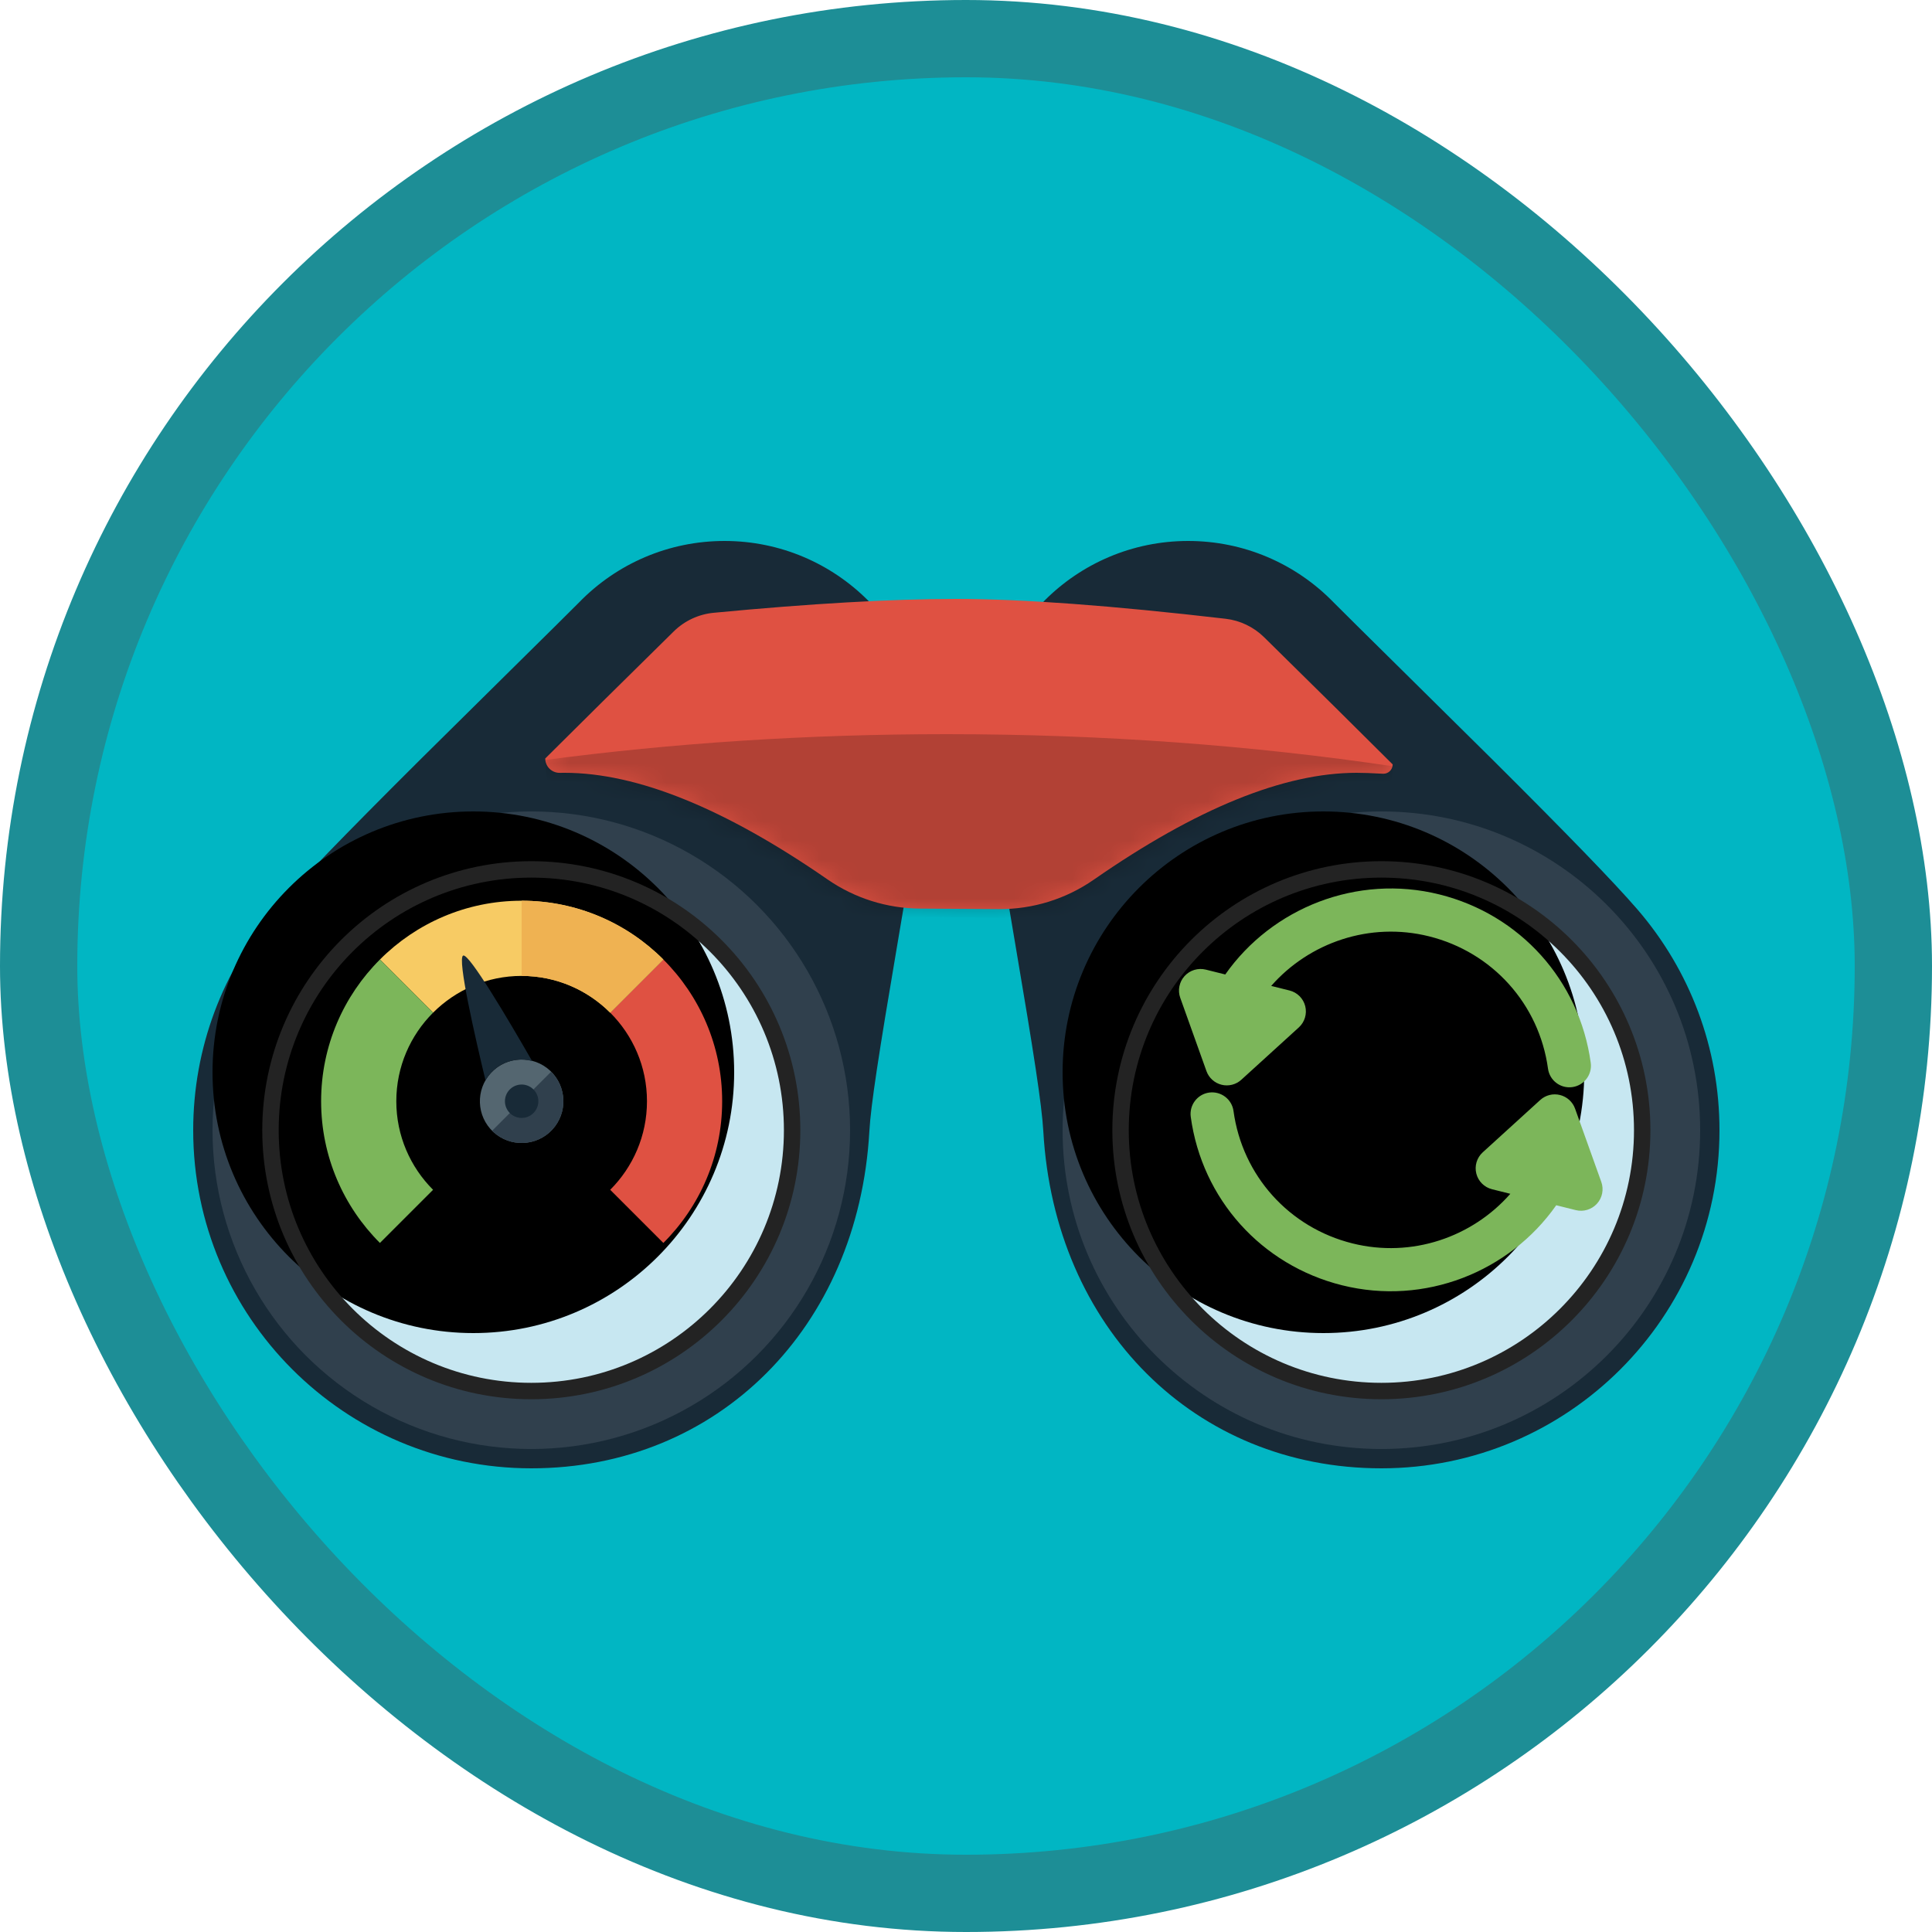
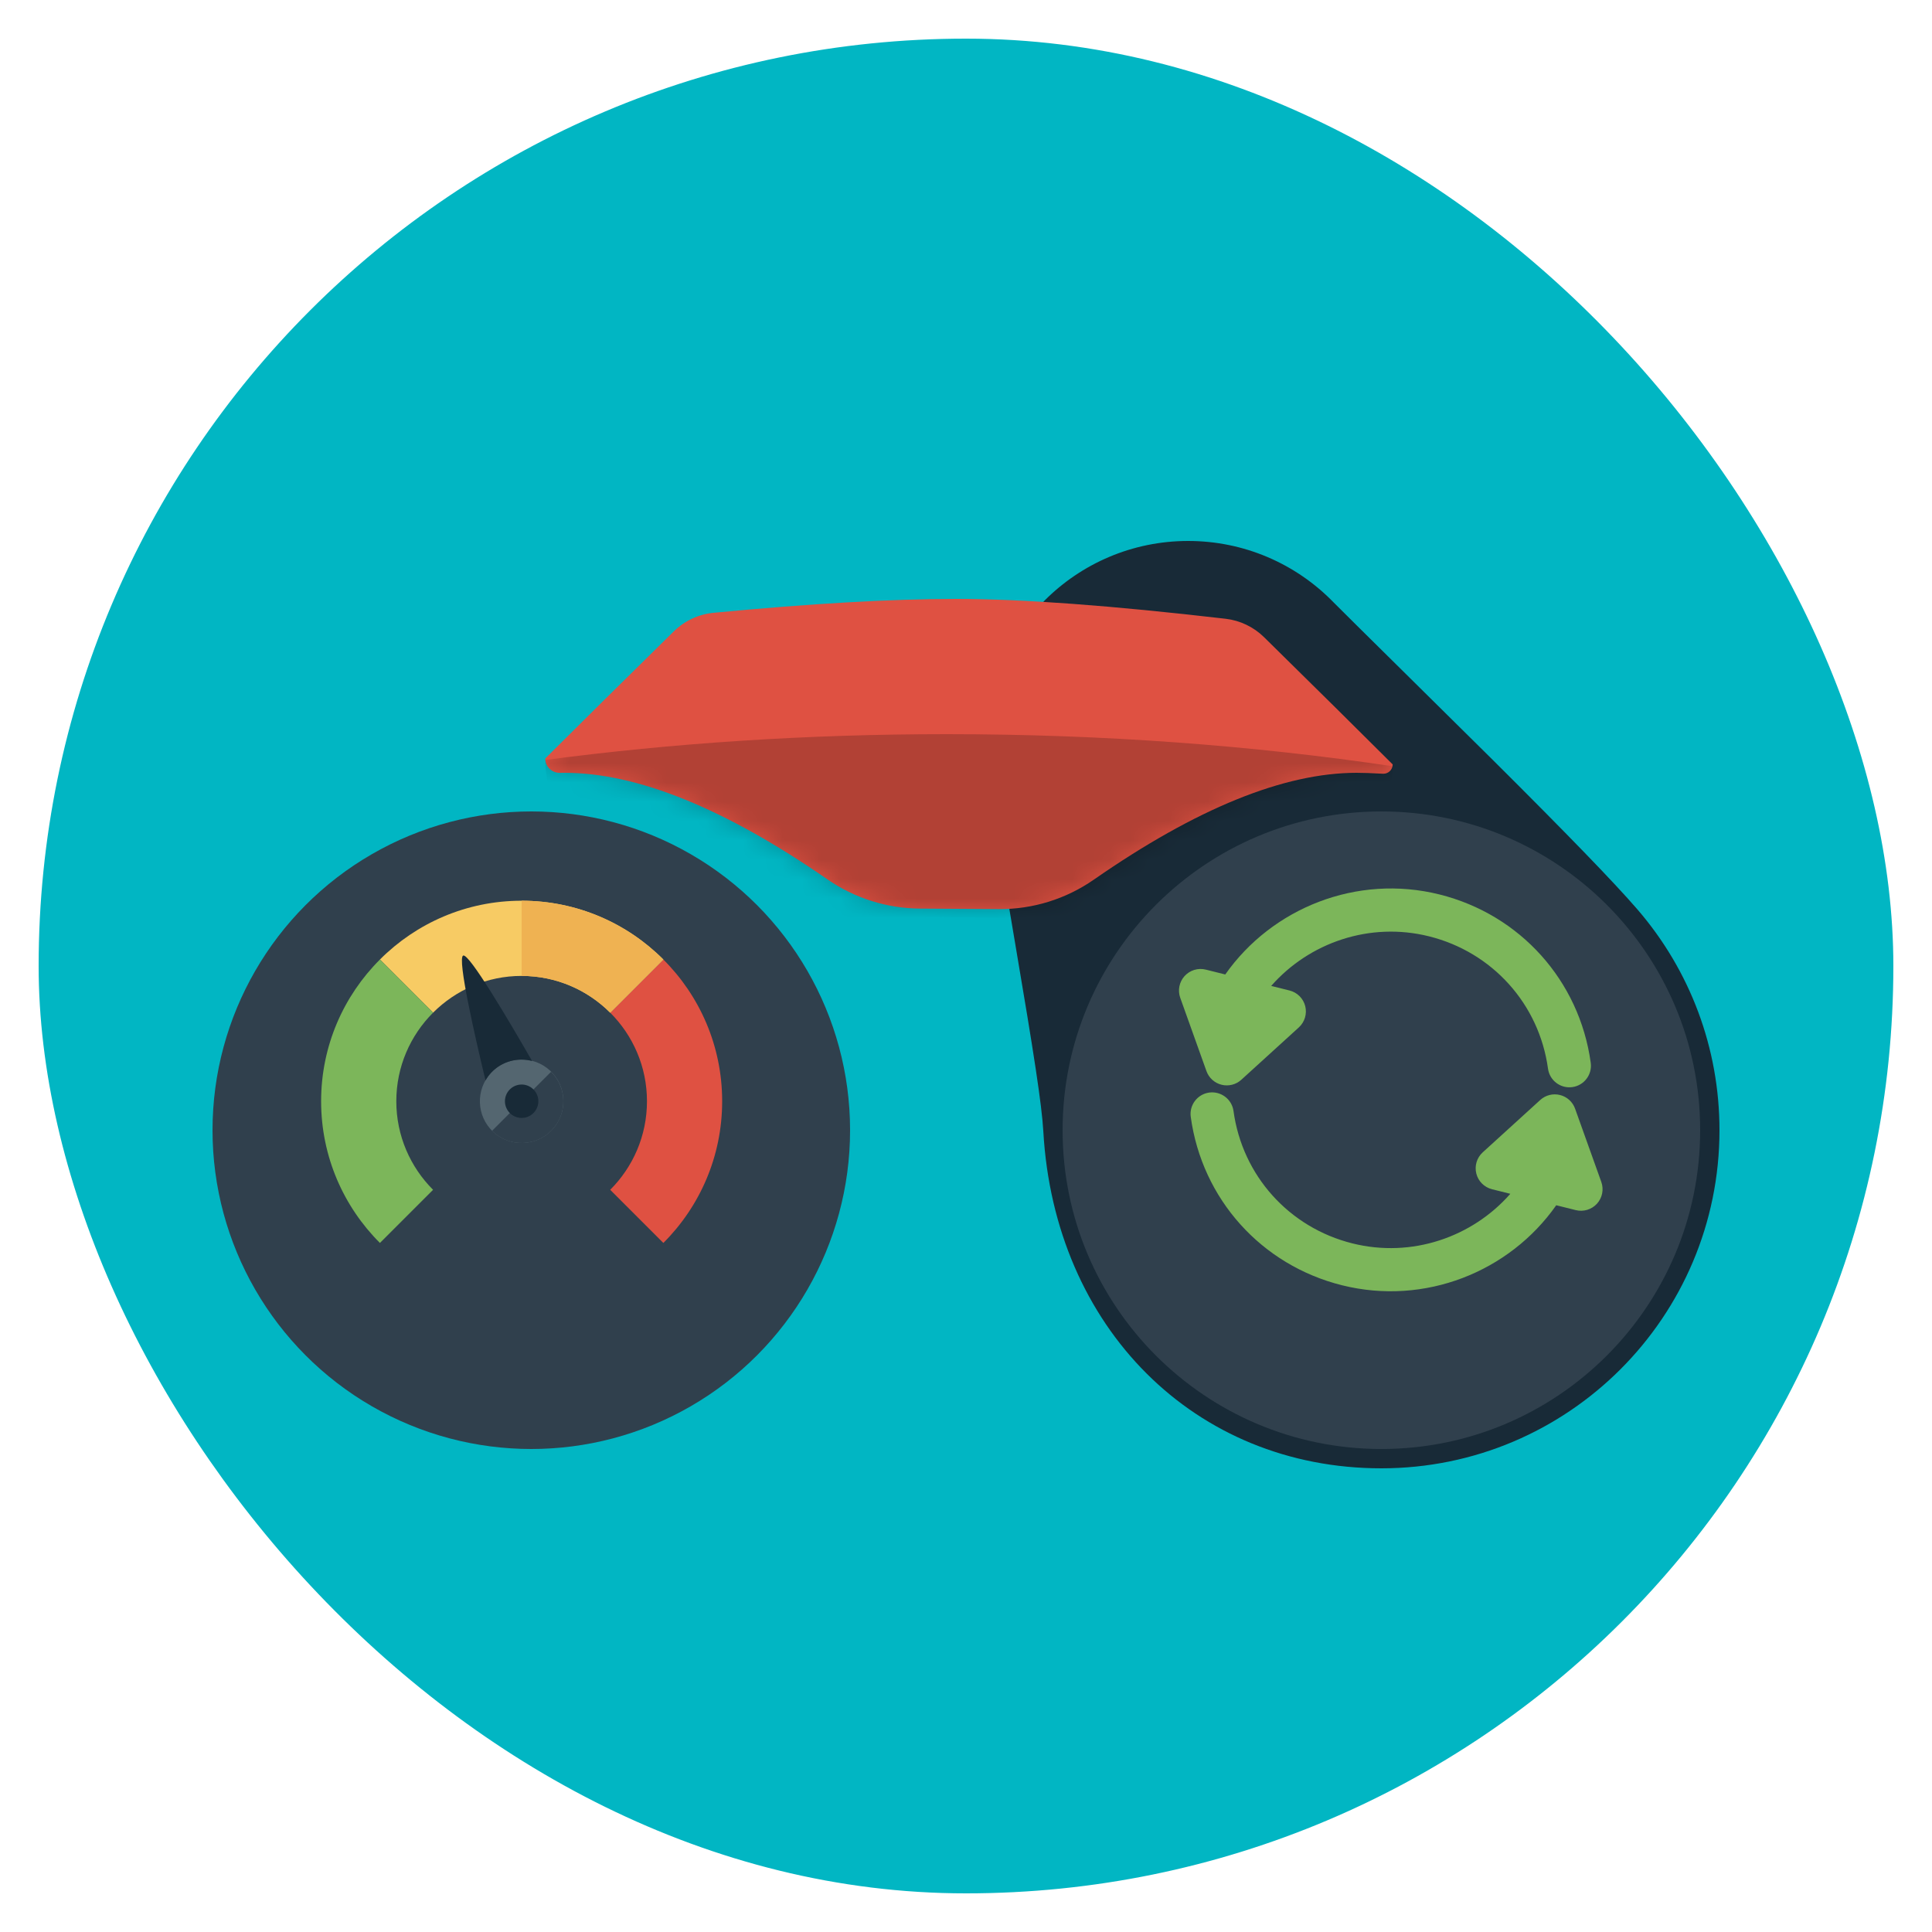
<svg xmlns="http://www.w3.org/2000/svg" xmlns:xlink="http://www.w3.org/1999/xlink" width="100px" height="100px" viewBox="0 0 100 100" version="1.1">
  <title>Introduction to developing with Dynamics 365 for Finance and Operations/explore-and-implement-performance-tools-and-lcs-environment-monitoring-tools</title>
  <desc>Created with Sketch.</desc>
  <defs>
    <rect id="path-1" x="0" y="0" width="96" height="96" rx="48" />
    <filter x="-5.0%" y="-8.3%" width="110.0%" height="118.2%" filterUnits="objectBoundingBox" id="filter-3">
      <feOffset dx="0" dy="2" in="SourceAlpha" result="shadowOffsetOuter1" />
      <feColorMatrix values="0 0 0 0 0   0 0 0 0 0   0 0 0 0 0  0 0 0 0.096 0" type="matrix" in="shadowOffsetOuter1" result="shadowMatrixOuter1" />
      <feMerge>
        <feMergeNode in="shadowMatrixOuter1" />
        <feMergeNode in="SourceGraphic" />
      </feMerge>
    </filter>
-     <circle id="path-4" cx="17.5" cy="30.5" r="13.5" />
    <filter x="-7.1%" y="-7.1%" width="114.3%" height="114.3%" filterUnits="objectBoundingBox" id="filter-5">
      <feOffset dx="-3" dy="-3" in="SourceAlpha" result="shadowOffsetInner1" />
      <feComposite in="shadowOffsetInner1" in2="SourceAlpha" operator="arithmetic" k2="-1" k3="1" result="shadowInnerInner1" />
      <feColorMatrix values="0 0 0 0 0.671   0 0 0 0 0.863   0 0 0 0 0.925  0 0 0 1 0" type="matrix" in="shadowInnerInner1" />
    </filter>
-     <path d="M20.5,44 C13.044,44 7,37.956 7,30.5 C7,23.044 13.044,17 20.5,17 C27.956,17 34,23.044 34,30.5 C34,37.956 27.956,44 20.5,44 Z" id="path-6" />
    <filter x="-7.1%" y="-7.1%" width="114.3%" height="114.3%" filterUnits="objectBoundingBox" id="filter-7">
      <feOffset dx="-3" dy="-3" in="SourceAlpha" result="shadowOffsetInner1" />
      <feComposite in="shadowOffsetInner1" in2="SourceAlpha" operator="arithmetic" k2="-1" k3="1" result="shadowInnerInner1" />
      <feColorMatrix values="0 0 0 0 0.671   0 0 0 0 0.863   0 0 0 0 0.925  0 0 0 1 0" type="matrix" in="shadowInnerInner1" />
    </filter>
    <path d="M43.575,9.048 C42.999,9.016 42.548,9 42.221,9 C38.457,9 33.919,10.845 28.609,14.535 C27.169,15.535 25.456,16.066 23.703,16.055 L19.613,16.028 C17.904,16.017 16.238,15.491 14.832,14.518 C9.515,10.839 4.979,9 1.221,9 C1.151,9 1.069,9.001 0.976,9.002 L0.976,9.002 C0.566,9.009 0.228,8.682 0.222,8.272 C0.221,8.268 0.221,8.264 0.221,8.26 C0.221,8.26 0.221,8.26 0.221,8.26 C1.992,6.496 4.21,4.302 6.876,1.679 L6.876,1.679 C7.433,1.132 8.161,0.792 8.938,0.718 C13.96,0.239 18.147,0 21.498,0 C24.893,0 29.539,0.342 35.436,1.027 L35.436,1.027 C36.187,1.114 36.888,1.45 37.428,1.981 C40.146,4.654 42.365,6.849 44.085,8.566 C44.085,8.566 44.085,8.566 44.085,8.566 C44.085,8.833 43.869,9.049 43.602,9.049 C43.593,9.049 43.584,9.049 43.575,9.048 Z" id="path-8" />
  </defs>
  <g id="Badges" stroke="none" stroke-width="1" fill="none" fill-rule="evenodd">
    <g id="Introduction-to-developing-with-Dynamics-365-for-Finance-and-Operations-1" transform="translate(-50, -260)">
      <g id="Introduction-to-developing-with-Dynamics-365-for-Finance-and-Operations/explore-and-implement-performance-tools-and-lcs-environment-monitoring-tools" transform="translate(50, 260)">
        <g id="Mask" transform="translate(2, 2)">
          <mask id="mask-2" fill="white">
            <use xlink:href="#path-1" />
          </mask>
          <use id="BG" fill="#01B6C3" xlink:href="#path-1" />
          <g id="Binoculars" filter="url(#filter-3)" mask="url(#mask-2)">
            <g transform="translate(8, 24)">
              <g id="Group">
-                 <path d="M19.959,3.194 C21.924,1.166 24.62,0 27.5,0 C33.299,0 38,4.701 38,10.5 C38,11.599 37.69,13.576 36.48,20.688 C36.461,20.8 36.461,20.8 36.442,20.912 C35.482,26.563 35.076,29.19 34.998,30.556 C34.425,40.725 27.153,48 17.5,48 C7.835,48 0,40.165 0,30.5 C0,26.245 1.525,22.223 4.25,19.068 C5.466,17.659 7.941,15.113 11.527,11.54 C11.692,11.376 11.692,11.376 11.857,11.212 C13.545,9.532 19.494,3.673 19.959,3.194 Z" id="Combined-Shape" fill="#182A37" fill-rule="nonzero" />
                <circle id="Oval" fill="#30404D" fill-rule="nonzero" cx="17.5" cy="30.5" r="16.5" />
                <g id="Oval" fill-rule="nonzero">
                  <use fill="#C7E7F1" xlink:href="#path-4" />
                  <use fill="black" fill-opacity="1" filter="url(#filter-5)" xlink:href="#path-4" />
                  <use stroke="#232323" stroke-width="0.85" xlink:href="#path-4" />
                </g>
              </g>
              <g id="Group-4" transform="translate(41, 0)">
                <path d="M18.041,3.194 C18.506,3.673 24.455,9.532 26.143,11.212 C26.308,11.376 26.308,11.376 26.473,11.54 C30.059,15.113 32.534,17.659 33.75,19.068 C36.475,22.223 38,26.245 38,30.5 C38,40.165 30.165,48 20.5,48 C10.847,48 3.575,40.725 3.002,30.556 C2.924,29.19 2.518,26.563 1.558,20.912 C1.539,20.8 1.539,20.8 1.52,20.688 C0.31,13.576 0,11.599 0,10.5 C0,4.701 4.701,0 10.5,0 C13.38,0 16.076,1.166 18.041,3.194 Z" id="Combined-Shape" fill="#182A37" fill-rule="nonzero" />
                <path d="M20.5,47 C11.387,47 4,39.613 4,30.5 C4,21.387 11.387,14 20.5,14 C29.613,14 37,21.387 37,30.5 C37,39.613 29.613,47 20.5,47 Z" id="Oval" fill="#30404D" fill-rule="nonzero" />
                <g id="Oval" fill-rule="nonzero">
                  <use fill="#C7E7F1" xlink:href="#path-6" />
                  <use fill="black" fill-opacity="1" filter="url(#filter-7)" xlink:href="#path-6" />
                  <use stroke="#232323" stroke-width="0.85" xlink:href="#path-6" />
                </g>
              </g>
              <g id="Group-5" transform="translate(18, 3)">
                <mask id="mask-9" fill="white">
                  <use xlink:href="#path-8" />
                </mask>
                <use id="Combined-Shape" fill="#DF5142" fill-rule="nonzero" xlink:href="#path-8" />
                <path d="M36.598,17.71 C38.308,19.504 44.085,12.544 44.085,8.661 C36.865,7.585 29.095,7 21,7 C13.761,7 6.781,7.468 0.221,8.336 C0.221,12.544 6.148,19.03 7.734,17.361 C11.978,16.782 16.423,16.475 21,16.475 C26.423,16.475 31.66,16.906 36.598,17.71 Z" id="Oval-2" fill-opacity="0.2" fill="#000000" fill-rule="nonzero" mask="url(#mask-9)" />
              </g>
            </g>
          </g>
          <g id="Group" mask="url(#mask-2)" fill="#7CB65A">
            <g transform="translate(70.052, 54.506) rotate(-346) translate(-70.052, -54.506) translate(58.052, 44.006)">
              <path d="M23.639,12.411 L21.405,9.06 C21.198,8.749 20.85,8.563 20.476,8.563 C20.103,8.563 19.754,8.749 19.547,9.06 L17.313,12.411 C17.085,12.754 17.063,13.194 17.258,13.558 C17.452,13.92 17.831,14.147 18.242,14.147 L19.219,14.147 C17.85,16.803 15.075,18.615 11.912,18.615 C8.529,18.615 5.533,16.59 4.28,13.456 C4.051,12.883 3.401,12.606 2.828,12.833 C2.256,13.062 1.977,13.713 2.206,14.285 C3.8,18.273 7.609,20.848 11.912,20.848 C16.327,20.848 20.156,18.076 21.668,14.147 L22.71,14.147 C23.122,14.147 23.5,13.92 23.695,13.558 C23.889,13.194 23.868,12.754 23.639,12.411" id="Fill-67" />
              <path d="M3.351,12.286 C3.724,12.286 4.073,12.1 4.28,11.789 L6.514,8.438 C6.742,8.095 6.763,7.654 6.569,7.291 C6.375,6.928 5.996,6.701 5.584,6.701 L4.606,6.701 C5.976,4.046 8.754,2.234 11.912,2.234 C15.294,2.234 18.29,4.258 19.544,7.39 C19.773,7.963 20.423,8.242 20.996,8.012 C21.568,7.783 21.847,7.133 21.617,6.561 C20.022,2.575 16.213,1.95399252e-14 11.912,1.95399252e-14 C7.504,1.95399252e-14 3.671,2.775 2.156,6.701 L1.117,6.701 C0.705,6.701 0.327,6.928 0.132,7.291 C-0.062,7.654 -0.041,8.095 0.188,8.438 L2.421,11.789 C2.628,12.1 2.977,12.286 3.351,12.286" id="Fill-68" />
            </g>
          </g>
          <g id="Gauge" mask="url(#mask-2)">
            <g transform="translate(14, 44)">
              <path d="M21.379,11 C21.379,13.863 20.216,16.458 18.335,18.335 L15.584,15.584 C16.76,14.408 17.487,12.791 17.487,11 C17.487,9.209 16.76,7.592 15.584,6.416 L18.335,3.665 C20.216,5.542 21.379,8.137 21.379,11" id="Fill-312" fill="#DF5142" />
              <path d="M18.335,3.665 L15.584,6.416 C14.408,5.24 12.79,4.513 11,4.513 C9.21,4.513 7.592,5.24 6.416,6.416 L3.665,3.665 C5.542,1.784 8.137,0.621 11,0.621 C13.863,0.621 16.458,1.784 18.335,3.665" id="Fill-313" fill="#F7CB64" />
              <path d="M4.513,11 C4.513,12.791 5.24,14.408 6.416,15.584 L3.665,18.335 C1.784,16.458 0.621,13.863 0.621,11 C0.621,8.137 1.784,5.542 3.665,3.665 L6.416,6.416 C5.24,7.592 4.513,9.209 4.513,11" id="Fill-314" fill="#7CB65A" />
              <path d="M12.473,9.416 C11.6,8.605 10.228,8.654 9.417,9.527 C8.605,10.4 8.654,11.771 9.527,12.583 C10.401,13.395 11.772,13.346 12.584,12.472 C13.395,11.599 13.346,10.228 12.473,9.416" id="Fill-315" fill="#546670" />
              <path d="M9.417,9.527 C9.976,8.926 10.797,8.725 11.541,8.917 C10.297,6.752 8.272,3.327 7.973,3.46 C7.657,3.6 8.591,7.683 9.13,9.922 C9.21,9.783 9.303,9.649 9.417,9.527" id="Fill-316" fill="#182A37" />
              <path d="M12.524,9.475 L9.476,12.524 C9.494,12.543 9.508,12.565 9.527,12.583 C10.401,13.395 11.772,13.346 12.584,12.472 C13.377,11.619 13.342,10.293 12.524,9.475" id="Fill-319" fill="#30404D" />
              <path d="M10.968,10.136 C10.492,10.153 10.118,10.555 10.136,11.031 C10.153,11.508 10.555,11.881 11.031,11.864 C11.508,11.847 11.881,11.445 11.864,10.968 C11.847,10.492 11.445,10.118 10.968,10.136" id="Fill-320" fill="#182A37" />
              <path d="M15.584,6.416 L18.335,3.665 C16.458,1.784 13.863,0.621 11,0.621 L11,4.513 C12.79,4.513 14.408,5.24 15.584,6.416" id="Fill-321" fill="#EFB252" />
            </g>
          </g>
        </g>
        <g id="Dynamic-Border" stroke="#1D8E96" stroke-width="4">
-           <rect id="Azure-Border" x="2" y="2" width="96" height="96" rx="48" />
-         </g>
+           </g>
      </g>
    </g>
  </g>
</svg>